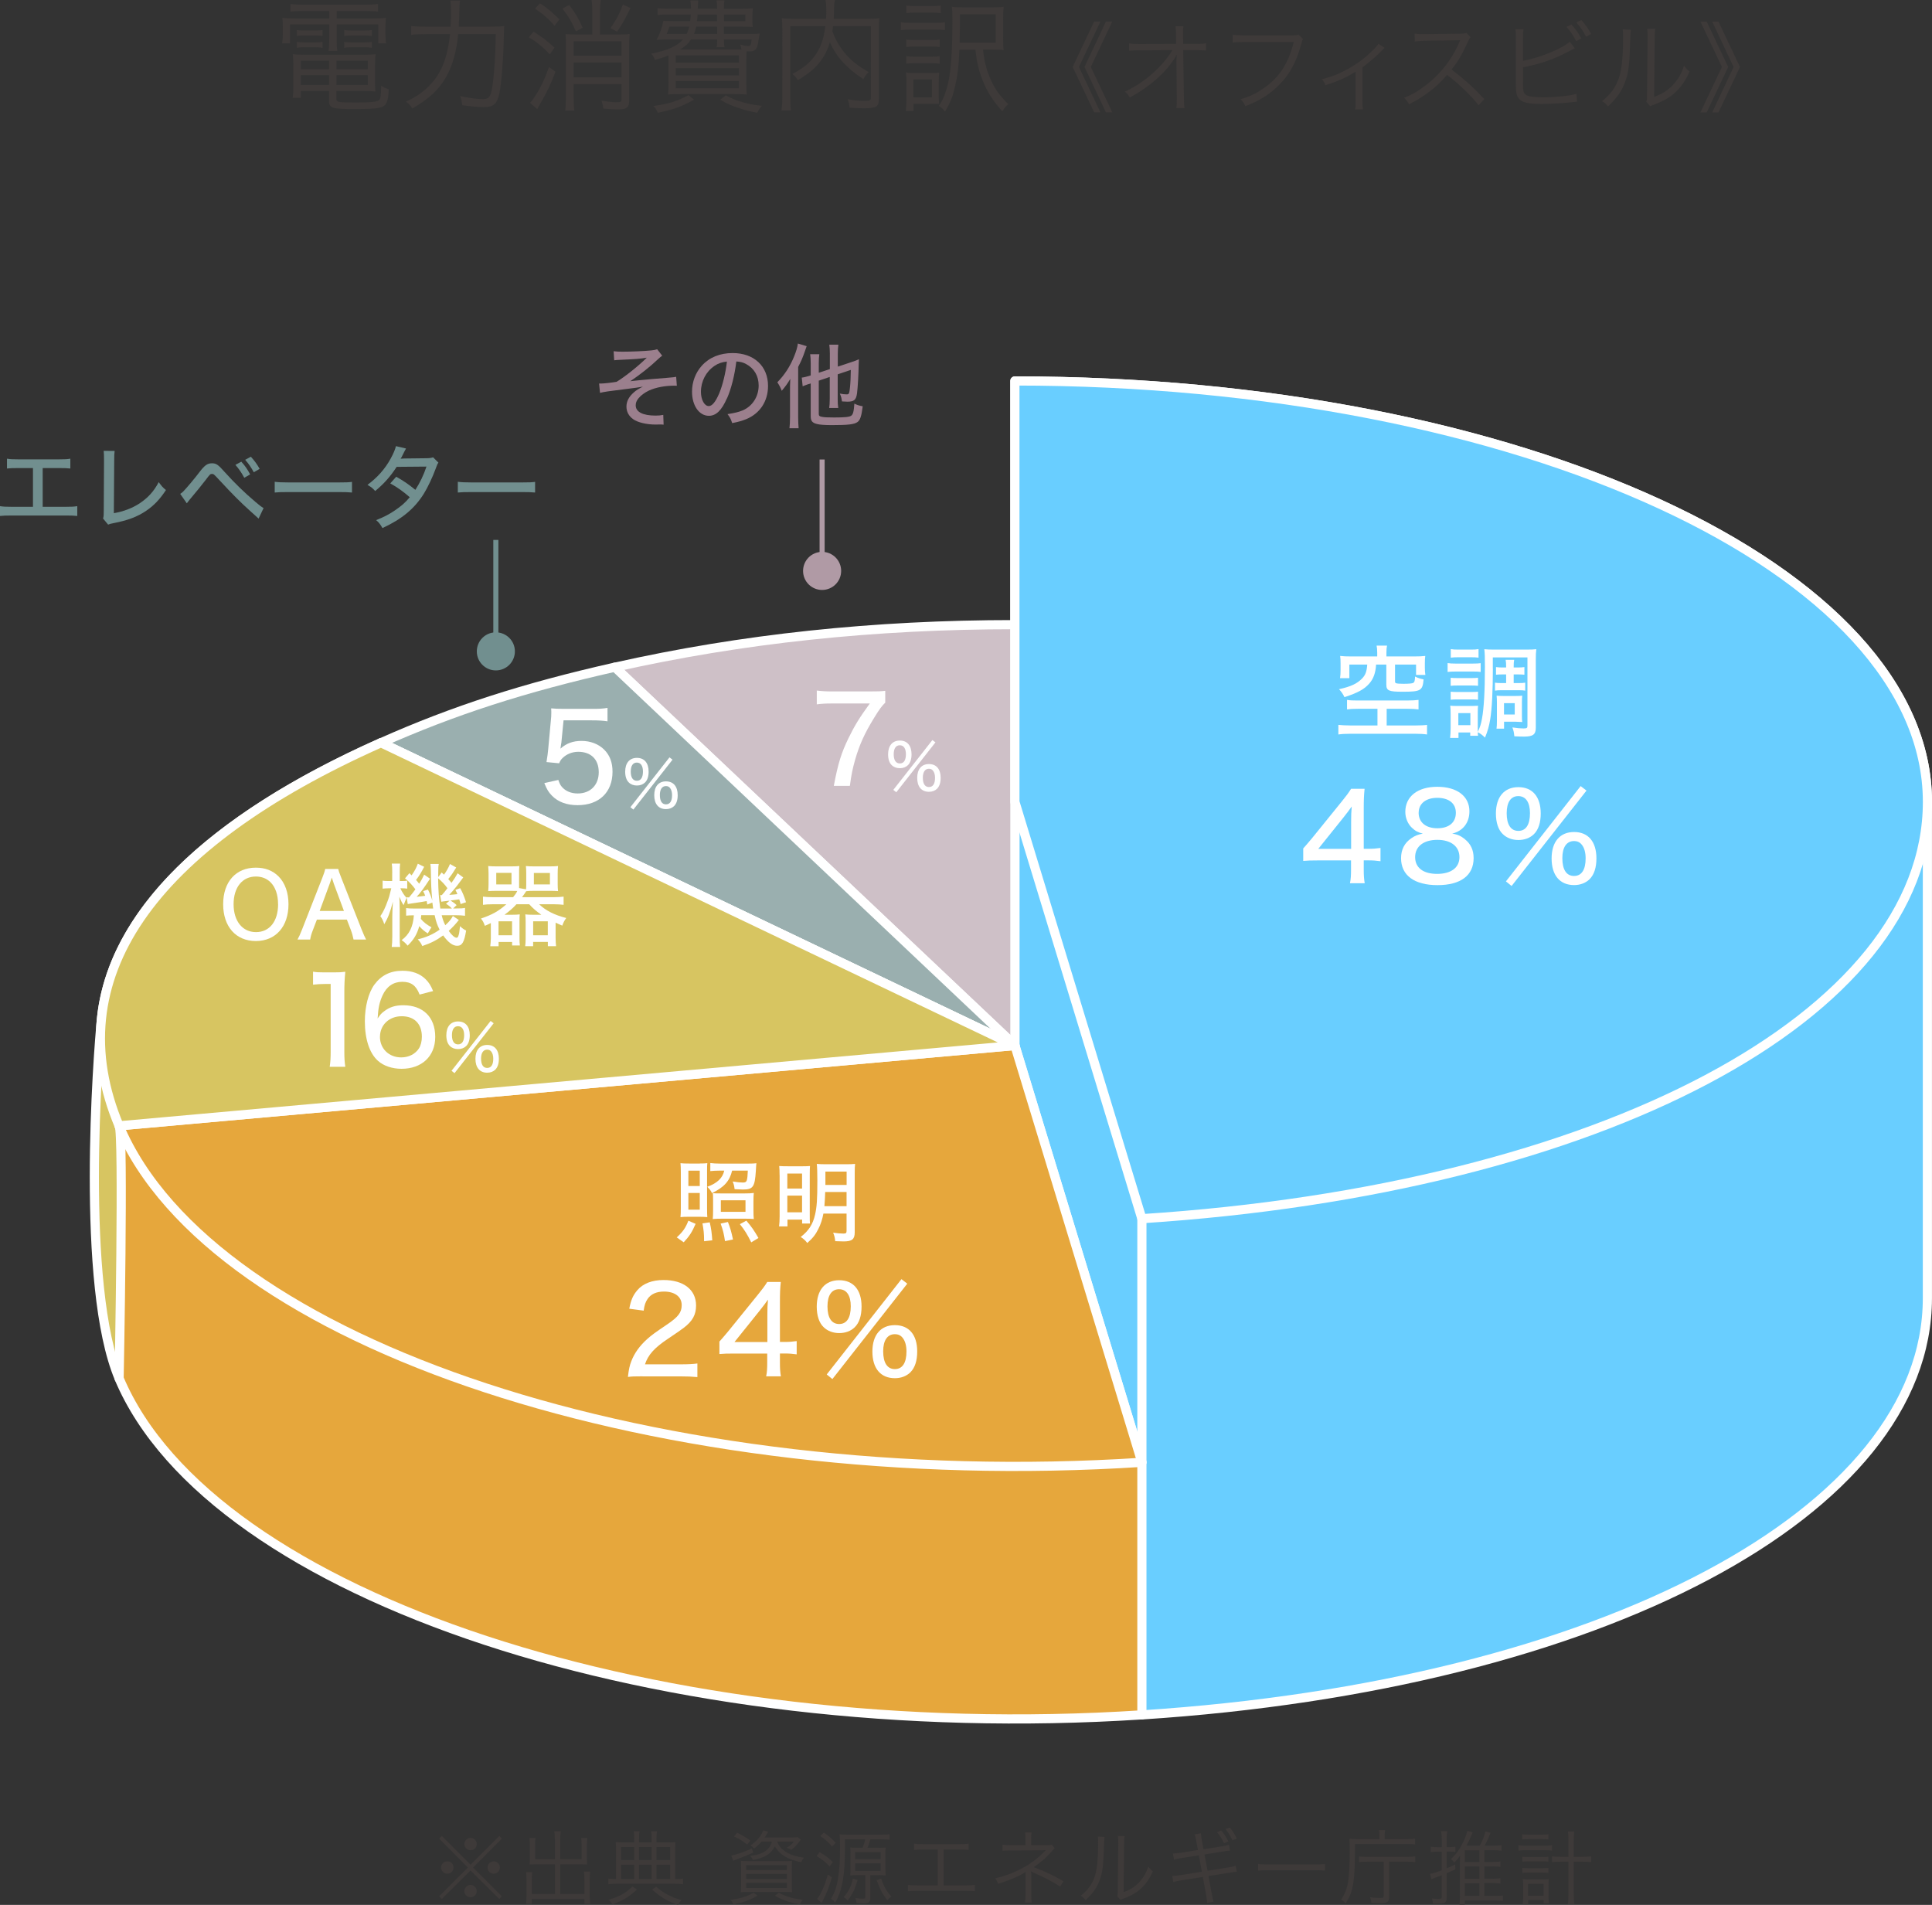
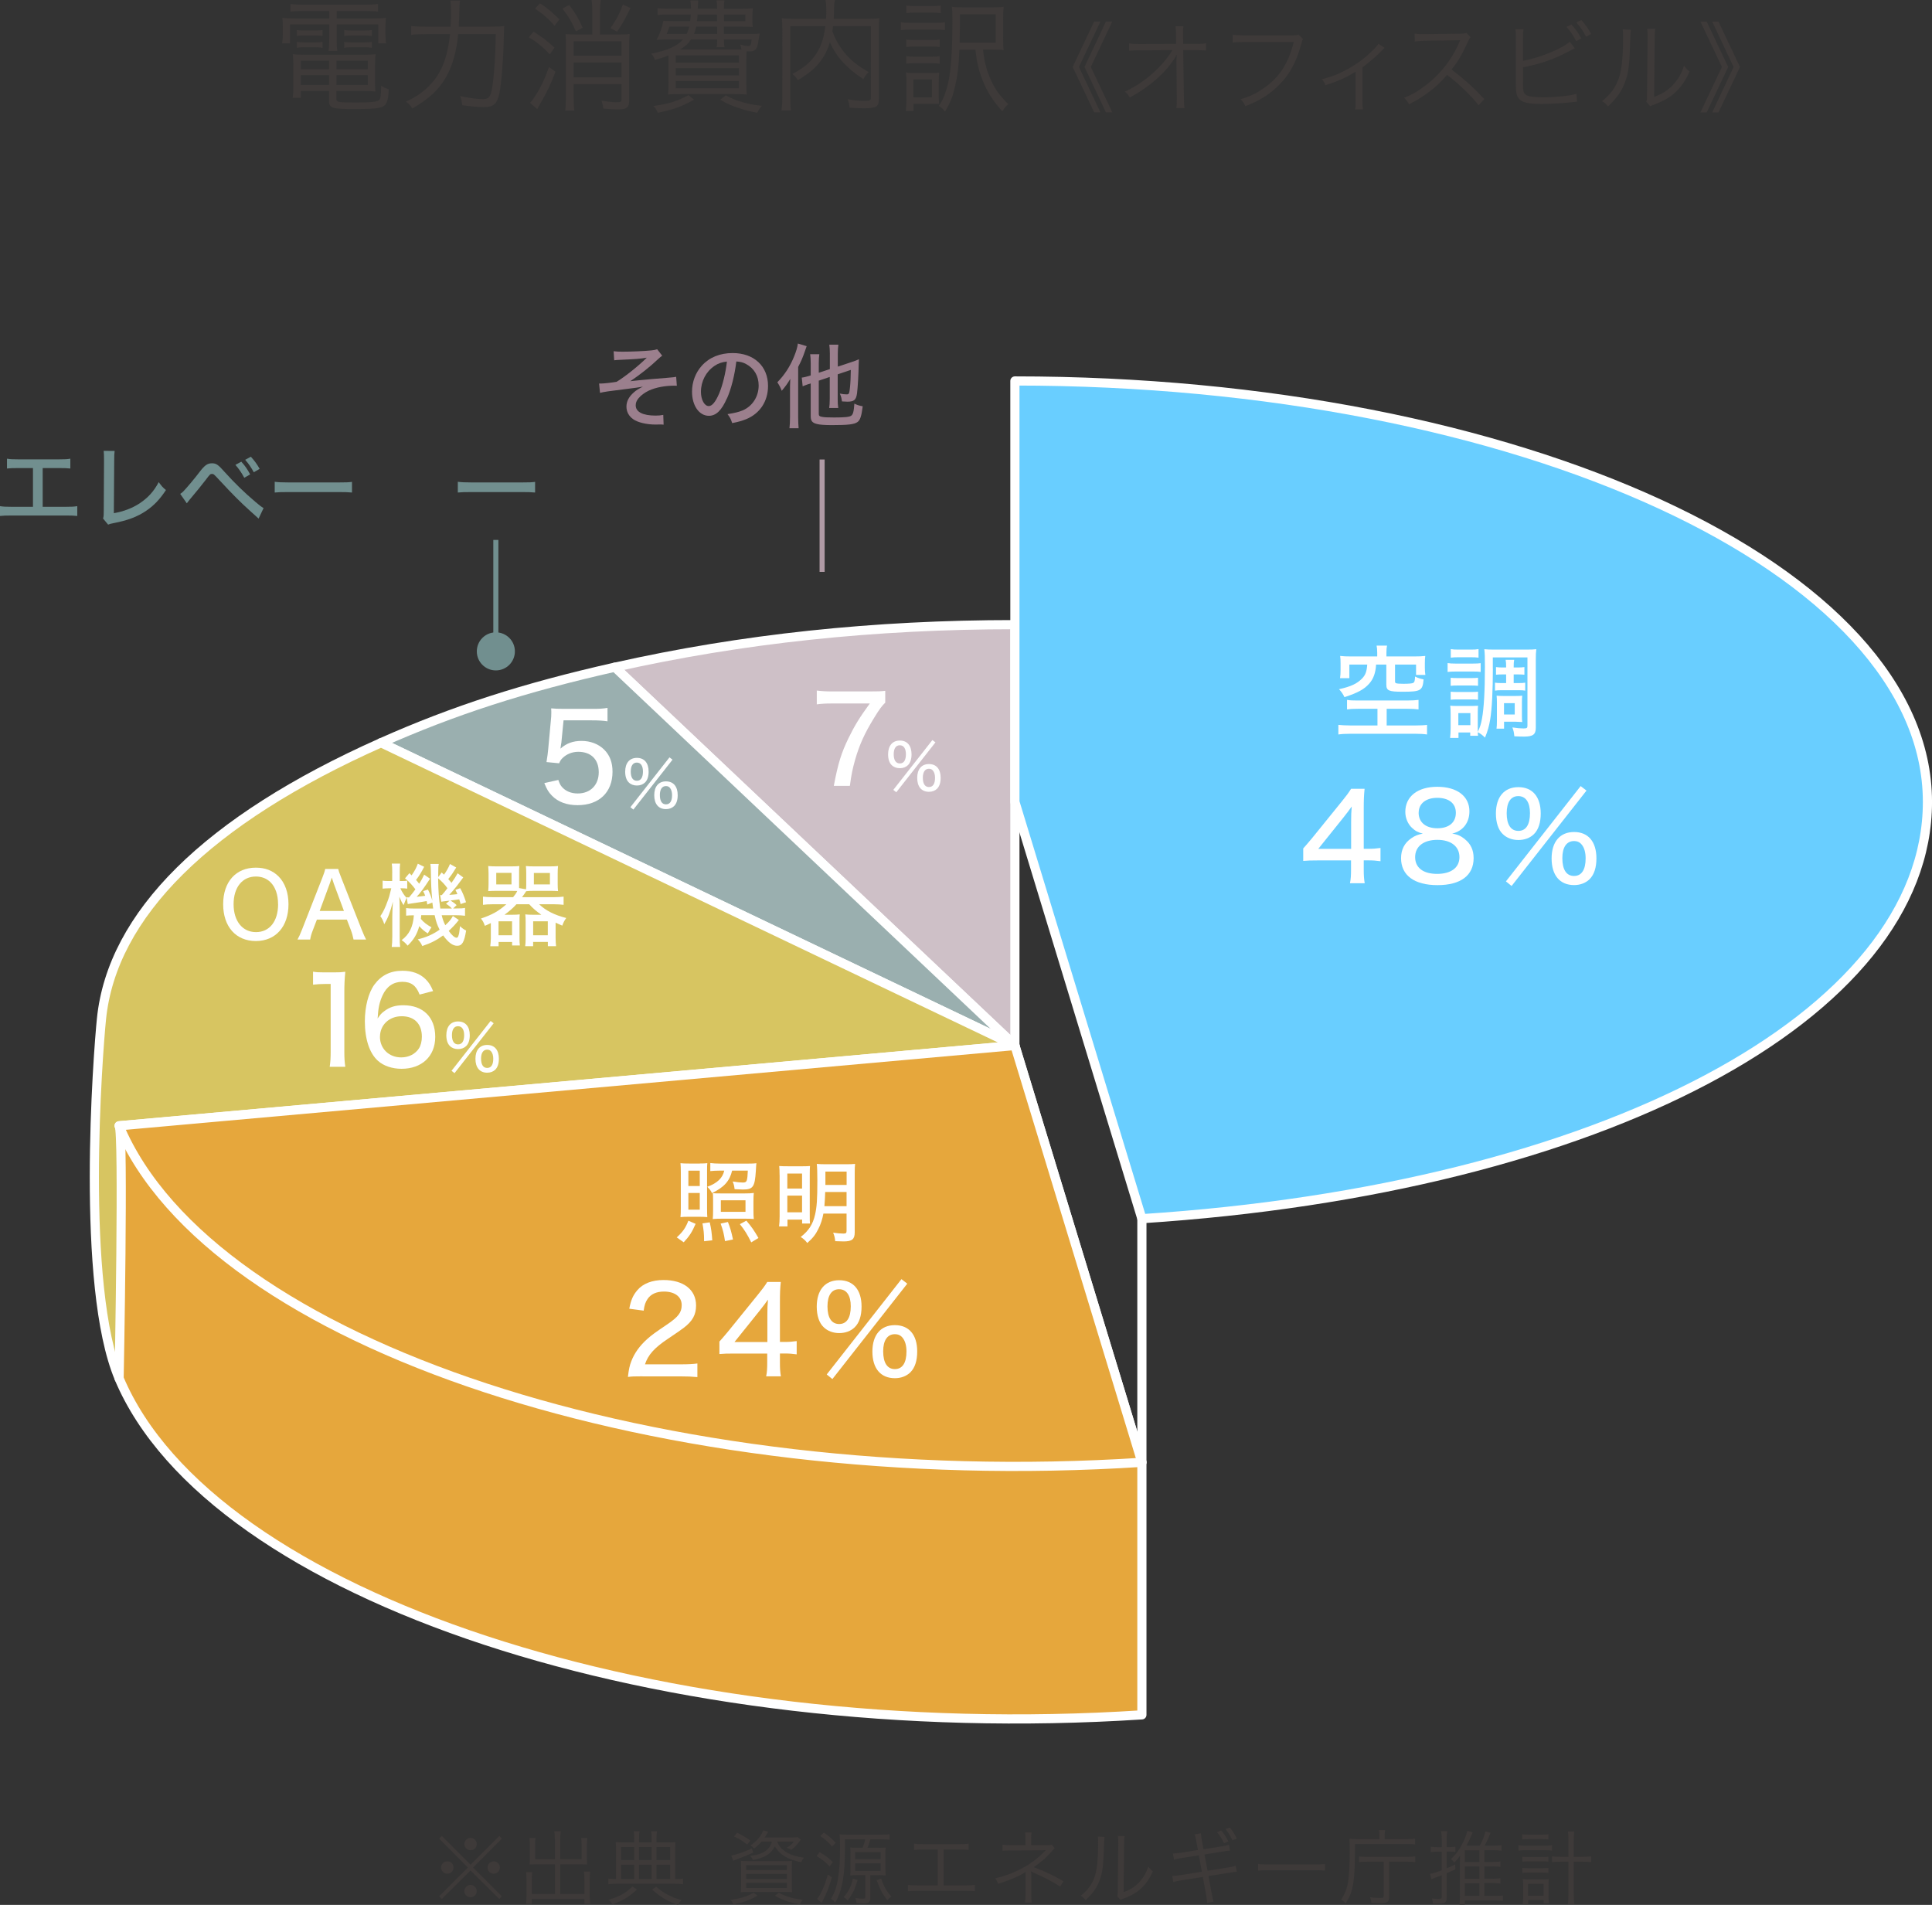
<svg xmlns="http://www.w3.org/2000/svg" id="_レイヤー_2" data-name="レイヤー 2" viewBox="0 0 381.53 376.17">
  <rect x="0" y="0" width="381.53" height="376.17" fill="#333333" stroke="none" />
  <defs>
    <style>
      .cls-1 {
        fill: #718f8f;
      }

      .cls-2 {
        stroke: #718f8f;
      }

      .cls-2, .cls-3 {
        fill: none;
        stroke-miterlimit: 10;
      }

      .cls-4 {
        fill: #b09aa5;
      }

      .cls-5 {
        fill: #cec0c7;
      }

      .cls-5, .cls-6, .cls-7, .cls-8, .cls-9 {
        stroke: #fff;
        stroke-linecap: round;
        stroke-linejoin: round;
        stroke-width: 1.81px;
      }

      .cls-6 {
        fill: #e6a73c;
      }

      .cls-10 {
        fill: #3e3a39;
      }

      .cls-11 {
        fill: #9b7f8d;
      }

      .cls-12 {
        fill: #fff;
      }

      .cls-3 {
        stroke: #b09aa5;
      }

      .cls-7 {
        fill: #d7c561;
      }

      .cls-8 {
        fill: #69ceff;
      }

      .cls-9 {
        fill: #9aafaf;
      }
    </style>
  </defs>
  <g id="_レイヤー_3" data-name="レイヤー 3">
    <g>
      <path class="cls-11" d="M121.21,69.36c.6.07.92.09,1.72.09,1.79,0,4.3-.11,5.66-.25.51-.04.9-.13,1.19-.23l.99,1.27c-.34.25-.45.34-.98.83-1.46,1.39-3.47,2.97-5.32,4.21.87-.11,2.1-.23,4.34-.43,1.17-.09,2.12-.16,2.71-.22.71-.07,1.23-.11,1.43-.13.27-.04.34-.04.58-.09l.13,1.77c-.18-.02-.33-.02-.42-.02-1.93,0-3.72.34-5.08.96-.85.4-1.63.98-2.1,1.57-.38.49-.52.87-.52,1.36,0,1.3,1.41,2.02,3.92,2.02.62,0,1.03-.04,1.52-.14l.07,1.93c-.27-.02-.42-.04-.54-.04l-1.07.02c-1.75,0-3.51-.42-4.39-1.05-.87-.61-1.34-1.48-1.34-2.5s.49-1.97,1.48-2.82c.47-.42.89-.67,1.77-1.12-.99.18-1.41.24-3.62.51-2.86.34-4.18.54-4.85.72l-.18-1.84h.36c.54,0,2.03-.16,3.09-.34,1.68-1.01,4.43-3.22,5.97-4.77-1.25.22-2.19.29-5.3.43-.49.02-.8.04-1.14.09l-.11-1.79Z" />
      <path class="cls-11" d="M143.55,78.67c-1.05,2.39-2.15,3.44-3.56,3.44-1.92,0-3.33-2.01-3.33-4.76,0-1.93.69-3.76,1.95-5.15,1.48-1.63,3.56-2.48,6.08-2.48,4.21,0,6.98,2.59,6.98,6.49,0,3.02-1.59,5.44-4.3,6.56-.85.34-1.55.54-2.78.78-.27-.83-.43-1.14-.92-1.77,1.41-.22,2.22-.42,3-.74,1.93-.83,3.15-2.73,3.15-4.92,0-1.88-.89-3.38-2.48-4.23-.61-.33-1.1-.45-1.93-.51-.33,2.69-.98,5.33-1.84,7.29ZM141.08,72.27c-1.65,1.1-2.66,3.04-2.66,5.1,0,1.57.69,2.82,1.55,2.82.65,0,1.32-.8,2.03-2.44.71-1.66,1.32-4.2,1.55-6.35-.99.11-1.7.34-2.48.87Z" />
      <path class="cls-11" d="M156.01,76.88c0-.56,0-.78.05-2.06-.49.85-.94,1.48-1.68,2.35-.24-.61-.42-.98-.87-1.68,1.43-1.46,2.53-3.15,3.33-5.15.38-.92.65-1.83.72-2.5l1.74.52c-.14.38-.18.52-.36,1.03-.43,1.25-.72,1.92-1.32,3.07v9.94c0,.83.04,1.5.09,2.17h-1.81c.07-.65.11-1.23.11-2.21v-5.5ZM161.69,75.2v6.49c0,.4.11.52.56.61.47.11,1.1.14,2.46.14,2.12,0,2.97-.09,3.36-.33.38-.25.54-.8.65-2.4.67.31.92.38,1.65.52-.25,1.99-.51,2.73-1.03,3.11-.65.47-1.88.61-5.08.61-1.32,0-2.37-.07-2.93-.22-.92-.23-1.23-.61-1.23-1.52v-6.49c-.2.07-.36.13-.47.14-.58.2-.81.29-1.12.43l-.18-1.72c.45-.05,1.12-.22,1.66-.4l.11-.04v-2.28c0-.83-.04-1.36-.11-1.9h1.81c-.07.51-.11,1.01-.11,1.83v1.83l2.19-.72v-3.07c0-.69-.04-1.19-.11-1.75h1.79c-.07.54-.11.99-.11,1.74v2.59l2.71-.9c.72-.23,1.08-.38,1.46-.56q-.04.49-.04.9c-.04,2.03-.18,4.65-.33,5.8-.18,1.34-.58,1.68-1.9,1.68-.31,0-.67-.02-1.08-.05-.07-.6-.16-.96-.42-1.55.51.11.99.16,1.36.16.45,0,.52-.16.65-1.43.09-.83.14-2.06.16-3.4l-2.59.87v4.88c0,.72.02,1.21.11,1.77h-1.79c.07-.52.11-1.03.11-1.83v-4.3l-2.19.74Z" />
    </g>
    <g>
      <path class="cls-1" d="M8.43,100.08h4.57c1.19,0,1.57-.02,2.26-.13v1.94c-.63-.07-1.12-.09-2.22-.09H2.22c-1.1,0-1.59.02-2.22.09v-1.94c.69.11,1.07.13,2.26.13h4.25v-7.65h-2.91c-1.12,0-1.59.02-2.22.09v-1.94c.67.11,1.08.13,2.26.13h7.99c1.16,0,1.59-.02,2.26-.13v1.94c-.63-.07-1.12-.09-2.22-.09h-3.24v7.65Z" />
      <path class="cls-1" d="M22.64,89.05c-.07.52-.09.9-.09,2.15l-.07,10.14c1.95-.34,3.62-.99,5.03-1.9,1.72-1.14,2.88-2.41,3.83-4.23.6.81.78,1.03,1.43,1.56-1.21,1.84-2.37,3.06-3.91,4.1-1.74,1.18-3.63,1.9-6.46,2.44-.54.11-.76.16-1.05.29l-1-1.21c.13-.4.14-.67.14-1.57l.05-9.58v-.49c0-.89-.02-1.27-.07-1.72l2.15.02Z" />
      <path class="cls-1" d="M35.59,97.53c.27-.18.42-.29.63-.51.51-.51,2.28-2.6,3.16-3.78,1.05-1.37,1.57-1.75,2.48-1.75.83,0,1.21.25,2.55,1.77,1.92,2.13,3.87,4.03,5.99,5.82.9.78,1.23,1.01,1.65,1.25l-.98,2.08q-.33-.31-1.74-1.57c-1.72-1.54-3.44-3.25-5.95-5.97-1.18-1.27-1.19-1.28-1.52-1.28s-.4.07-1.16,1.08c-.76.99-2.04,2.59-3.25,4-.27.34-.34.43-.56.72l-1.3-1.86ZM47.65,91.17c.74.8,1.19,1.48,1.75,2.51l-1.16.67c-.51-.96-1.07-1.77-1.75-2.55l1.16-.63ZM49.54,90.19c.72.8,1.19,1.43,1.74,2.4l-1.16.67c-.51-.94-1.01-1.68-1.7-2.46l1.12-.61Z" />
      <path class="cls-1" d="M54.25,95.14c.67.09,1.45.13,2.79.13h9.78c1.55,0,1.99-.02,2.69-.11v2.1c-.79-.07-1.37-.09-2.71-.09h-9.75c-1.52,0-2.06.02-2.8.09v-2.12Z" />
-       <path class="cls-1" d="M80.18,88.58q-.2.33-.58,1.1c-.23.49-.36.72-.49.9.11,0,.36-.02.74-.04l4.3-.05c.62,0,.98-.05,1.38-.18l1.05,1.05c-.22.29-.25.4-.54,1.19-.61,1.66-1.57,3.72-2.37,4.99-1.83,2.91-4.3,4.97-8.14,6.74-.47-.8-.67-1.07-1.25-1.57,1.55-.61,2.48-1.1,3.62-1.86,1.32-.89,2.12-1.57,3.02-2.66-1.28-1.12-2.46-1.97-3.85-2.73l1.18-1.32c1.52.87,2.37,1.45,3.78,2.59.9-1.41,1.65-2.95,2.19-4.59l-5.88.05c-1.27,1.93-2.5,3.33-4.25,4.77-.51-.56-.72-.74-1.52-1.21,1.95-1.45,3.44-3.11,4.57-5.17.54-.98.9-1.83,1.05-2.48l1.99.47Z" />
      <path class="cls-1" d="M90.41,95.14c.67.09,1.45.13,2.79.13h9.78c1.55,0,1.99-.02,2.69-.11v2.1c-.79-.07-1.37-.09-2.71-.09h-9.75c-1.52,0-2.06.02-2.8.09v-2.12Z" />
    </g>
  </g>
  <g id="_レイヤー_2-2" data-name="レイヤー 2">
    <g>
      <path class="cls-10" d="M98.6,362.55l.51.53-5.68,5.71,5.68,5.68-.51.53-5.68-5.63-5.67,5.63-.53-.53,5.68-5.68-5.68-5.71.53-.53,5.67,5.68,5.68-5.68ZM89.56,368.78c0,.69-.54,1.23-1.22,1.23s-1.23-.56-1.23-1.23.54-1.22,1.23-1.22,1.22.54,1.22,1.22ZM94.14,373.45c0,.67-.56,1.23-1.22,1.23s-1.23-.59-1.23-1.23.58-1.23,1.12-1.23h.05s.02.02.03.02l.03-.02c.67,0,1.22.54,1.22,1.23ZM94.15,364.15c0,.69-.54,1.23-1.22,1.23s-1.23-.56-1.23-1.23.56-1.22,1.23-1.22,1.22.54,1.22,1.22ZM98.72,368.79c0,.67-.54,1.22-1.22,1.22s-1.22-.54-1.22-1.22.54-1.22,1.22-1.22,1.22.54,1.22,1.22Z" />
      <path class="cls-10" d="M109.56,363.1c0-.72-.03-1.09-.11-1.46h1.3c-.08.45-.11.78-.11,1.46v4.05h4.21v-3.03c0-.45-.02-.8-.06-1.17h1.2c-.06.46-.08.77-.08,1.22v3.19c0,.32.02.54.03.82-.32-.02-.69-.03-.99-.03h-4.31v5.86h4.77v-3.04c0-.58-.02-.98-.08-1.38h1.22c-.06.42-.08.8-.08,1.42v3.62c0,.58.03.93.1,1.34h-1.15v-.96h-10.4v.96h-1.15c.06-.4.1-.83.1-1.34v-3.52c0-.61-.02-1.02-.08-1.42h1.22c-.06.4-.08.75-.08,1.36v2.96h4.56v-5.86h-4c-.29,0-.66.02-.99.03.02-.3.03-.54.03-.82v-3.17c0-.4-.03-.78-.08-1.23h1.2c-.05.34-.06.69-.06,1.18v3.01h3.91v-4.05Z" />
      <path class="cls-10" d="M125.24,363.05c0-.72-.02-1.01-.1-1.41h1.17c-.1.43-.11.74-.11,1.42v.75h2.48v-.75c0-.75-.02-1.04-.1-1.42h1.17c-.08.42-.11.75-.11,1.41v.77h2.24c.77,0,1.22-.02,1.52-.05-.05.32-.06.69-.06,1.28v6.02c.74,0,1.09-.03,1.54-.1v1.12c-.45-.06-.94-.1-1.65-.1h-11.45c-.69,0-1.2.03-1.65.1v-1.12c.43.06.78.1,1.52.1v-6.02c0-.59-.02-.93-.06-1.28.35.03.77.05,1.47.05h2.18v-.77ZM125.8,373.13c-1.76,1.57-2.77,2.18-4.87,2.93-.29-.45-.43-.62-.77-.91,1.22-.34,1.87-.61,2.74-1.09.75-.43,1.17-.75,1.98-1.52l.91.59ZM125.24,364.74h-2.59v2.58h2.59v-2.58ZM125.24,368.23h-2.59v2.83h2.59v-2.83ZM128.68,367.32v-2.58h-2.48v2.58h2.48ZM128.68,371.07v-2.83h-2.48v2.83h2.48ZM129.58,372.57c.88.75,1.31,1.06,2.13,1.5.96.53,1.67.82,2.87,1.15-.32.35-.46.54-.69.94-1.17-.4-1.87-.72-2.77-1.25-.82-.5-1.31-.88-2.34-1.76l.8-.59ZM132.35,367.32v-2.58h-2.71v2.58h2.71ZM132.35,371.07v-2.83h-2.71v2.83h2.71Z" />
      <path class="cls-10" d="M149.61,374.35c-1.63.91-2.66,1.28-4.77,1.71-.21-.42-.3-.56-.59-.88.96-.13,1.47-.24,2.29-.46.93-.27,1.38-.45,2.27-.96l.8.59ZM148.73,365.85c-1.22.54-1.84.8-3.2,1.31-.29.1-.43.16-.72.3l-.4-1.04c1.07-.18,2.51-.69,4.07-1.41l.26.83ZM147.56,364.26c-.98-.78-1.5-1.1-2.61-1.6l.62-.74c1.23.61,1.74.91,2.61,1.54l-.62.8ZM154.75,367.53c.88,0,1.22-.02,1.66-.06-.03.48-.05.98-.05,1.74v2.8c0,.82.02,1.34.06,1.65-.43-.05-1.02-.06-1.79-.06h-6.55c-.78,0-1.34.02-1.79.06.05-.3.06-.83.06-1.62v-2.87c0-.74-.02-1.25-.05-1.7.43.03.9.05,1.66.05h6.77ZM147.34,369.29h8.05v-.98h-8.05v.98ZM147.34,371.05h8.05v-1.01h-8.05v1.01ZM147.34,372.83h8.05v-1.02h-8.05v1.02ZM150.42,363.64c-.43.51-.86.91-1.5,1.41-.26-.32-.37-.42-.71-.62,1.26-.88,2.13-1.89,2.51-2.99l.98.3q-.16.24-.32.53s-.14.21-.38.59h5.46c.54,0,.74-.02,1.07-.08l.62.51q-.06.08-.19.24s-.05.05-.22.29c-.42.56-.9,1.04-1.47,1.46-.3-.18-.56-.29-.9-.4.69-.42,1.02-.69,1.42-1.23h-3.3c.24.82.88,1.57,1.83,2.13.88.53,2,.88,3.44,1.06-.26.32-.32.43-.53.91-1.36-.29-2.3-.62-3.12-1.09-.94-.54-1.52-1.12-2.1-2.06-.48.91-.95,1.41-1.78,1.87-.67.37-1.52.64-2.54.83-.18-.37-.24-.46-.54-.82,2.5-.26,3.87-1.17,4.29-2.83h-2.02ZM153.79,373.77c1.49.78,2.64,1.12,4.74,1.38-.29.34-.32.42-.59.91-2.14-.4-3.33-.8-4.91-1.71l.77-.58Z" />
      <path class="cls-10" d="M161.89,365.75c1.06.64,1.68,1.1,2.58,1.95l-.64.86c-1.01-1.01-1.5-1.39-2.58-2.05l.64-.77ZM164.28,370.73c-.61,2.1-.93,2.91-2.02,5.06l-.91-.82c.66-.66,1.52-2.61,2.13-4.8l.8.56ZM162.7,361.88c.99.7,1.58,1.22,2.34,2.03l-.72.74c-.83-.96-1.36-1.44-2.34-2.08l.72-.69ZM173.42,364.9c.62,0,1.04-.02,1.49-.06-.05.3-.06.62-.06,1.2v3.07c0,.64.02.94.06,1.25-.43-.05-.78-.06-1.28-.06h-1.76v4.51c0,.48-.16.8-.45.93-.24.1-.48.13-.94.13-.3,0-.94-.02-1.33-.05-.03-.38-.08-.61-.22-1.01.66.1,1.04.13,1.47.13.4,0,.48-.06.48-.42v-4.23h-1.63c-.48,0-.88.02-1.36.06.05-.3.06-.61.06-1.14v-3.12c0-.5-.02-.88-.05-1.26.42.05.9.06,1.52.06h.9c.27-.58.4-1.01.53-1.68h-3.99v1.81c0,5.31-.53,8.29-1.92,10.69-.3-.35-.4-.45-.86-.75.56-.86.85-1.58,1.15-2.67.37-1.42.61-3.62.64-5.83l.02-2.02v-.14c0-.61-.03-1.41-.1-2.08.43.06.79.08,1.52.08h6.66c.78,0,1.23-.02,1.7-.08v1.07c-.46-.05-1.07-.08-1.68-.08h-2.11c-.21.77-.32,1.07-.56,1.68h2.11ZM169.35,371.27c-.48,1.73-.93,2.67-1.95,4.02-.27-.3-.45-.45-.78-.66.58-.69.83-1.06,1.17-1.74.32-.64.45-1.06.64-1.92l.93.3ZM168.89,367.13h5.01v-1.39h-5.01v1.39ZM168.89,369.45h5.01v-1.49h-5.01v1.49ZM174,370.97c.58,1.65,1.09,2.51,2.03,3.55-.35.24-.46.34-.8.74-.98-1.26-1.49-2.26-2.1-3.95l.86-.34Z" />
      <path class="cls-10" d="M186.36,372.32h4.29c.96,0,1.3-.02,1.87-.1v1.25c-.54-.06-1.01-.08-1.86-.08h-9.51c-.83,0-1.3.02-1.84.08v-1.25c.58.08.91.1,1.86.1h4v-7.09h-2.79c-.86,0-1.31.02-1.86.08v-1.23c.56.08.94.1,1.87.1h7.03c.93,0,1.31-.02,1.87-.1v1.23c-.54-.06-.99-.08-1.86-.08h-3.09v7.09Z" />
      <path class="cls-10" d="M202.41,375.71c.06-.38.1-.8.1-1.36v-4.51c0-.08,0-.1.02-.18-1.02.74-3.11,1.63-5.41,2.34-.21-.51-.29-.67-.59-1.06,1.94-.5,3.07-.9,4.63-1.65,2.05-.99,3.83-2.29,5.38-3.95-.42.03-.67.05-.91.05l-6.11.03c-.72,0-1.1.02-1.55.06v-1.2c.42.08.88.11,1.55.11h2.98v-1.44c0-.53-.02-.77-.06-1.09h1.28c-.06.34-.08.58-.08,1.06v1.47h3.36c.34,0,.5-.03.7-.11l.59.7c-.24.21-.27.24-.43.43-1.07,1.26-1.9,2.02-3.71,3.31,2.46.94,3.83,1.6,5.86,2.79l-.66,1.06c-1.33-.9-2.72-1.65-5.28-2.8-.08-.03-.24-.11-.46-.24.05.24.06.43.06.82v3.97c0,.7,0,.96.06,1.39h-1.3Z" />
      <path class="cls-10" d="M218.12,362.76q-.06.4-.1,1.38c-.13,4.34-.26,5.52-.86,7.14-.54,1.49-1.31,2.56-2.77,3.95-.32-.42-.48-.56-.96-.86,1.31-1.04,2.18-2.19,2.71-3.68.5-1.39.72-3.49.72-6.87,0-.58-.02-.77-.06-1.14l1.33.08ZM222.09,362.58c-.08.38-.1.67-.1,1.41l-.1,9.67c1.33-.5,2.14-1.01,2.98-1.86.88-.91,1.5-1.97,1.89-3.2.34.43.46.58.9.93-.78,1.84-1.84,3.17-3.22,4.11-.7.48-1.34.8-2.29,1.17q-.29.11-.51.19c-.19.08-.22.1-.37.18l-.64-.74c.1-.27.11-.4.11-1.09l.1-9.36q0-1.04-.06-1.42l1.31.02Z" />
      <path class="cls-10" d="M236.25,363.61c-.11-.67-.19-.98-.35-1.36l1.26-.22c.02.4.05.7.18,1.38l.32,1.76,3.62-.56c.7-.11,1.04-.19,1.41-.32l.22,1.15q-.43.03-1.42.19l-3.63.58.61,3.22,3.97-.64c.72-.11,1.18-.21,1.58-.35l.22,1.18c-.32.02-.42.03-.7.06-.06.02-.22.05-.5.1-.18.02-.26.03-.37.05l-4.02.64.66,3.55c.14.83.19,1.01.35,1.5l-1.28.26c-.02-.45-.08-.85-.19-1.54l-.66-3.59-4.29.67c-.91.16-1.01.18-1.54.34l-.21-1.22c.53,0,.93-.05,1.58-.14l4.26-.69-.58-3.23-3.3.51c-.66.11-1.18.22-1.6.35l-.22-1.22c.53-.02.94-.05,1.66-.16l3.27-.53-.32-1.73ZM241.19,361.48c.54.67.9,1.2,1.39,2.15l-.86.35c-.43-.9-.8-1.49-1.38-2.18l.85-.32ZM242.86,360.89c.56.67.9,1.2,1.39,2.16l-.87.34c-.43-.88-.8-1.49-1.36-2.18l.83-.32Z" />
      <path class="cls-10" d="M248.44,368.07c.46.08.9.1,1.98.1h9.3c1.18,0,1.44-.02,1.94-.08v1.3c-.51-.05-.88-.06-1.95-.06h-9.28c-1.17,0-1.5.02-1.98.06v-1.31Z" />
      <path class="cls-10" d="M272.41,362.46c0-.42-.03-.72-.1-1.06h1.23c-.06.27-.1.56-.1,1.06v.72h4.27c.86,0,1.31-.03,1.73-.1v1.14c-.51-.06-1.01-.08-1.74-.08h-10.1c-.03,7.49-.3,9.25-1.86,11.73-.3-.32-.5-.5-.88-.74.72-1.14,1.01-1.83,1.25-2.96.29-1.34.43-3.59.43-6.4,0-1.54-.02-2.13-.06-2.67.51.05,1.02.08,1.65.08h4.27v-.72ZM269.96,367.64c-.72,0-1.2.03-1.57.08v-1.12c.38.06.75.08,1.58.08h7.86c.74,0,1.22-.03,1.65-.1v1.15c-.45-.06-.98-.1-1.63-.1h-3.52v6.88c0,1.09-.3,1.31-1.84,1.31-.58,0-1.09-.02-1.68-.06-.03-.45-.08-.67-.24-1.1.67.1,1.23.14,1.97.14.61,0,.72-.06.72-.45v-6.72h-3.3Z" />
      <path class="cls-10" d="M284.71,363.22c0-.67-.03-1.1-.11-1.62h1.2c-.08.53-.11.91-.11,1.6v1.55h.62c.53,0,.75-.02,1.09-.08v1.04c-.35-.05-.62-.06-1.09-.06h-.62v3.28c.58-.22.9-.35,1.66-.75l.05.96c-.8.37-1.07.5-1.71.77v4.9c0,.56-.19.88-.61,1.01-.22.06-.85.11-1.36.11-.02,0-.27-.02-.75-.02-.02-.42-.05-.58-.21-1.02.45.06.93.11,1.23.11.59,0,.72-.06.72-.4v-4.29c-.64.24-1.04.4-1.2.45-.35.13-.58.22-.83.34l-.29-1.07c.61-.1,1.22-.27,2.32-.7v-3.67h-.99c-.37,0-.77.03-1.18.08v-1.07c.42.06.74.1,1.2.1h.98v-1.54ZM293.12,374.4h2.06c.8,0,1.28-.03,1.6-.1v1.07c-.45-.06-.88-.08-1.62-.08h-5.89v.85h-1.07c.06-.42.1-.88.1-1.62v-6.71c0-.46,0-.74.03-1.38-.4.58-.62.85-1.14,1.39-.21-.29-.35-.46-.66-.7.91-.88,1.34-1.42,1.92-2.42.69-1.2,1.14-2.29,1.3-3.15l1.09.29q-.08.16-.27.61c-.38.88-.61,1.33-.99,2.03h2.64c.58-1.07.9-1.87,1.12-2.82l1.02.26c-.46,1.14-.7,1.66-1.18,2.56h1.76c.66,0,1.22-.03,1.58-.1v1.09c-.42-.06-.96-.1-1.58-.1h-1.82v2.32h1.66c.64,0,1.2-.03,1.52-.1v1.06c-.38-.05-.93-.08-1.5-.08h-1.68v2.42h1.68c.67,0,1.2-.03,1.5-.1v1.07c-.34-.06-.86-.1-1.52-.1h-1.66v2.51ZM292.15,367.71v-2.32h-2.88v2.32h2.88ZM289.27,371h2.88v-2.42h-2.88v2.42ZM289.27,374.4h2.88v-2.51h-2.88v2.51Z" />
      <path class="cls-10" d="M299.86,364.39c.43.06.82.1,1.39.1h3.86c.62,0,1.02-.03,1.39-.1v1.06c-.38-.06-.82-.08-1.39-.08h-3.87c-.53,0-.93.02-1.38.08v-1.06ZM300.61,362.22c.38.06.72.08,1.3.08h2.61c.56,0,.88-.02,1.26-.08v1.01c-.42-.05-.72-.06-1.26-.06h-2.61c-.54,0-.94.02-1.3.06v-1.01ZM300.63,366.65c.34.05.59.06,1.15.06h2.85c.54,0,.78-.02,1.14-.06v.98c-.42-.05-.62-.06-1.14-.06h-2.85c-.53,0-.78.02-1.15.06v-.98ZM300.63,368.86c.32.05.58.06,1.15.06h2.85c.54,0,.78-.02,1.14-.06v.98c-.38-.05-.59-.06-1.14-.06h-2.85c-.54,0-.78.02-1.15.06v-.98ZM301.77,376.06h-1.07c.06-.46.1-.93.1-1.54v-2.13c0-.53-.02-.9-.08-1.31.35.05.61.06,1.12.06h2.93c.46,0,.77-.02,1.09-.05-.05.37-.06.67-.06,1.28v2.11c0,.54.03.96.1,1.36h-1.07v-.62h-3.04v.83ZM301.75,374.38h3.07v-2.37h-3.07v2.37ZM309.74,363.45c0-.75-.03-1.2-.11-1.78h1.26c-.08.5-.11,1.09-.11,1.78v3.23h1.52c.86,0,1.39-.03,1.92-.1v1.15c-.59-.06-1.12-.1-1.92-.1h-1.52v6.11c0,1.02.03,1.68.13,2.29h-1.28c.08-.64.11-1.15.11-2.29v-6.11h-1.41c-.7,0-1.3.03-1.84.1v-1.15c.5.06,1.04.1,1.84.1h1.41v-3.23Z" />
    </g>
    <g>
      <path class="cls-10" d="M59.73,2.18c-.98,0-1.61.02-2.38.1V.79c.77.1,1.51.14,2.45.14h12.48c1.01,0,1.68-.05,2.38-.14v1.49c-.74-.07-1.25-.1-2.3-.1h-5.86v1.46h7.08c1.32,0,1.97-.02,2.64-.12-.07.58-.1,1.06-.1,1.82v1.42c0,.74.02,1.18.14,1.8h-1.56v-3.74h-8.21v2.88c0,1.2.02,1.7.12,2.35h-1.73c.1-.6.14-1.22.14-2.35v-2.88h-7.75v3.74h-1.56c.1-.6.14-1.08.14-1.8v-1.42c0-.72-.02-1.22-.1-1.82.65.1,1.3.12,2.62.12h6.65v-1.46h-5.3ZM59.4,17.98v1.34h-1.61c.1-.6.14-1.27.14-2.04v-4.44c0-.86-.02-1.49-.1-2.14.6.07,1.13.1,2.06.1h12.1c1.01,0,1.58-.02,2.18-.1-.07.6-.1,1.2-.1,2.14v3.5c0,.77.02,1.25.07,1.73-.65-.07-1.25-.1-2.16-.1h-5.54v1.63c0,.58.5.65,3.86.65,2.86,0,4.13-.12,4.54-.46.31-.24.41-.96.43-2.83.53.31.6.36,1.49.67-.05,1.9-.31,2.83-.91,3.26-.67.5-2.04.65-5.78.65-4.46,0-5.09-.19-5.09-1.58v-1.99h-5.59ZM58.61,5.95c.46.05.74.07,1.46.07h2.23c.6,0,1.01-.02,1.39-.07v1.15c-.41-.07-.82-.1-1.39-.1h-2.23c-.62,0-1.03.02-1.46.1v-1.15ZM58.61,8.26c.38.07.79.1,1.46.1h2.23c.6,0,.98-.02,1.39-.1v1.18c-.41-.07-.79-.1-1.39-.1h-2.23c-.67,0-1.03.02-1.46.1v-1.18ZM59.4,11.98v1.7h5.59v-1.7h-5.59ZM59.4,14.83v1.94h5.59v-1.94h-5.59ZM72.62,13.68v-1.7h-6.17v1.7h6.17ZM72.62,16.78v-1.94h-6.17v1.94h6.17ZM67.97,5.93c.38.07.79.1,1.46.1h2.62c.6,0,1.01-.02,1.39-.1v1.18c-.41-.07-.79-.1-1.39-.1h-2.62c-.65,0-1.06.02-1.46.1v-1.18ZM67.97,8.26c.38.07.79.1,1.46.1h2.62c.58,0,1.01-.02,1.39-.1v1.18c-.41-.07-.79-.1-1.39-.1h-2.62c-.67,0-1.03.02-1.46.1v-1.18Z" />
      <path class="cls-10" d="M96.77,5.26c1.44,0,2.16-.02,2.81-.12q-.07.86-.12,3.14c-.07,3.53-.46,8.35-.84,10.13-.43,2.09-1.15,2.74-3.07,2.74-1.15,0-2.45-.12-4.27-.38-.07-.7-.19-1.15-.41-1.8,1.87.41,3.31.6,4.56.6s1.58-.6,1.94-3.5c.29-2.33.48-5.54.53-9.34h-7.42c-.29,3.29-1.13,6.31-2.38,8.47-1.39,2.47-3.43,4.37-6.67,6.22-.41-.65-.82-1.08-1.27-1.34,1.87-.89,2.86-1.54,4.03-2.59,2.78-2.52,4.13-5.62,4.68-10.75h-4.71c-1.37,0-2.33.05-2.95.14v-1.75c.67.1,1.46.14,2.98.14h4.78c.07-1.08.1-1.85.1-2.83,0-1.13-.05-1.75-.14-2.33h1.9c-.07.58-.1.94-.12,1.94q0,1.13-.12,3.22h6.19Z" />
      <path class="cls-10" d="M105.36,6.26c1.61.98,2.62,1.75,4.15,3.14l-.94,1.32c-1.51-1.56-2.54-2.4-4.13-3.36l.91-1.1ZM109.7,14.16c-1.1,2.83-1.37,3.41-3.29,6.82q-.12.24-.31.58l-1.42-1.25c.29-.29.43-.48.67-.84,1.27-1.85,2.06-3.46,3.07-6.24l1.27.94ZM106.63.65c1.56,1.03,2.47,1.8,3.84,3.19l-.96,1.25c-1.22-1.42-2.23-2.28-3.86-3.38l.98-1.06ZM112.41.98c1.22,1.61,1.85,2.69,2.66,4.49l-1.34.72c-.79-1.82-1.42-2.88-2.66-4.51l1.34-.7ZM116.97,2.26c0-.91-.05-1.56-.14-2.26h1.8c-.1.7-.14,1.34-.14,2.26v4.56h3.65c.94,0,1.61-.02,2.21-.12-.07.58-.1,1.32-.1,2.26v10.97c0,1.3-.53,1.68-2.3,1.68-.7,0-1.78-.07-2.81-.17-.05-.55-.12-.86-.34-1.56,1.27.22,2.23.31,3.05.31.7,0,.89-.12.89-.53v-3.05h-9.46v2.54c0,1.1.05,2.09.14,2.69h-1.78c.07-.6.12-1.58.12-2.69v-10.27c0-1.13-.02-1.73-.07-2.16.53.07,1.18.1,2.21.1h3.07V2.26ZM122.74,8.16h-9.46v2.83h9.46v-2.83ZM113.28,15.27h9.46v-2.93h-9.46v2.93ZM124.49,1.58c-.94,1.99-1.49,3-2.62,4.68l-1.32-.7c1.2-1.73,1.82-2.88,2.45-4.66l1.49.67Z" />
      <path class="cls-10" d="M147.74,6.7c1.34,0,1.73,0,2.3-.07-.12.53-.12.55-.22,1.15-.19,1.22-.31,1.66-.55,1.94-.24.29-.65.43-1.22.43-.17,0-.36,0-.62-.02-.02.6-.05,1.34-.05,2.21v3.86c0,1.22.02,1.9.1,2.47-.62-.07-1.54-.1-2.69-.1h-10.2c-1.13,0-2.04.02-2.67.1.07-.5.1-1.3.1-2.42v-5.33c-.82.36-1.32.53-2.66.91-.19-.48-.38-.82-.77-1.22,3.41-.72,5.04-1.44,6.29-2.81h-3.07c-.91,0-1.51.02-2.14.07.67-1.3,1.01-2.23,1.34-3.77.53.05,1.08.07,2.18.07h3.1c.07-.53.1-.77.12-1.3h-4.18c-.98,0-1.68.02-2.38.12v-1.39c.6.1,1.18.12,2.38.12h4.22c0-.74-.02-1.01-.12-1.63h1.56c-.02.22-.05.77-.1,1.63h3.82v-.26c0-.58-.02-.89-.12-1.39h1.58c-.1.5-.12.82-.12,1.42v.24h3.46c1.1,0,1.75-.02,2.28-.12-.07.48-.1.84-.1,1.56v.82c0,.79,0,.96.07,1.34-.7-.05-1.37-.07-2.28-.07h-3.43v1.44h4.78ZM137.06,19.68c-2.5,1.39-3.94,1.92-7.15,2.59-.26-.58-.48-.94-.86-1.34,2.95-.41,4.7-.94,6.91-2.14l1.1.89ZM132.19,5.26c-.26.79-.36,1.03-.53,1.44h3.96c.24-.55.34-.82.48-1.44h-3.91ZM133.46,12.36h12.46v-1.42h-12.46v1.42ZM133.46,14.88h12.46v-1.42h-12.46v1.42ZM133.46,17.43h12.46v-1.44h-12.46v1.44ZM146.42,9.79c-.07-.43-.12-.65-.24-1.01.67.22,1.13.31,1.49.31.55,0,.6-.05.77-1.3h-5.47v.22c0,.55.02.91.12,1.32h-1.58c.1-.41.12-.77.12-1.3v-.24h-5.16c-.62.91-1.25,1.46-2.18,1.99h12.15ZM137.47,5.26c-.12.62-.19.86-.43,1.44h4.58v-1.44h-4.15ZM137.76,2.88c-.07.79-.07.82-.12,1.3h3.98v-1.3h-3.86ZM143.33,18.82c1.42.77,2.11,1.03,3.53,1.42,1.22.34,2.02.48,3.6.65-.46.55-.58.74-.91,1.37-1.46-.26-2.18-.43-3.55-.89-1.61-.53-2.33-.84-3.79-1.68l1.13-.86ZM142.97,4.18h4.22v-1.3h-4.22v1.3Z" />
      <path class="cls-10" d="M164.52,5.16c-.05.46-.07.62-.14,1.03.6,1.61,1.32,2.88,2.42,4.25,1.13,1.39,2.66,2.62,4.75,3.79-.43.41-.74.82-1.06,1.39-3.26-2.11-5.42-4.49-6.6-7.3-.34,1.18-.74,2.06-1.34,3.02-1.15,1.78-2.42,2.93-4.99,4.49-.26-.43-.58-.82-1.08-1.22,2.14-1.18,3.1-1.94,4.15-3.22,1.34-1.68,2.04-3.5,2.35-6.24h-6.91v13.99c0,1.34.02,2.06.12,2.66h-1.87c.12-.79.17-1.54.17-2.66V5.76c0-.96-.02-1.51-.1-2.16.82.1,1.46.12,2.38.12h6.36c.05-.82.05-1.1.05-1.99,0-.6-.05-1.18-.17-1.73h1.87c-.12.53-.17.94-.17,1.73-.02,1.08-.05,1.42-.07,1.99h6.6c.96,0,1.61-.02,2.42-.12-.07.6-.1,1.2-.1,2.11v13.87c0,1.51-.5,1.8-3.05,1.8-.79,0-1.75-.05-2.74-.12-.07-.7-.14-1.01-.38-1.66,1.18.22,2.18.31,3.29.31s1.3-.07,1.3-.62V5.16h-7.46Z" />
      <path class="cls-10" d="M177.89,4.39c.55.1,1.01.12,1.92.12h4.87c1.01,0,1.39-.02,1.92-.12v1.56c-.53-.07-.89-.1-1.75-.1h-5.04c-.84,0-1.27.02-1.92.1v-1.56ZM178.89,21.91c.07-.74.12-1.61.12-2.33v-3.29c0-.74-.02-1.37-.1-1.97.41.07.74.1,1.51.1h3.58c.82,0,1.06-.02,1.46-.07-.05.5-.07,1.01-.07,1.9v2.64c0,.77,0,1.06.05,1.63q-.65-.02-1.42-.02h-3.62v1.42h-1.51ZM178.97,7.8c.48.07.84.1,1.63.1h3.38c.77,0,1.13-.02,1.58-.1v1.49c-.53-.07-.86-.1-1.58-.1h-3.38c-.77,0-1.15.02-1.63.1v-1.49ZM178.97,11.09c.48.07.82.1,1.63.1h3.36c.82,0,1.15-.02,1.61-.1v1.49c-.55-.07-.89-.1-1.61-.1h-3.38c-.72,0-1.08.02-1.61.1v-1.49ZM178.99,1.08c.53.1.91.12,1.73.12h3.34c.79,0,1.2-.02,1.73-.12v1.51c-.5-.07-1.03-.1-1.73-.1h-3.34c-.72,0-1.18.02-1.73.1v-1.51ZM180.38,19.23h3.65v-3.55h-3.65v3.55ZM189.46,9.79c-.14,3.43-.31,4.85-.79,6.96-.48,2.26-.96,3.46-2.06,5.3-.34-.5-.58-.74-1.22-1.13.79-1.06,1.37-2.5,1.87-4.63.55-2.5.82-6.29.82-12.29,0-1.34-.02-1.99-.1-2.66.67.1,1.37.12,2.64.12h4.99c1.3,0,1.97-.02,2.59-.12-.07.58-.1,1.06-.1,2.62v3.36c0,1.56.02,2.02.1,2.57-.38-.05-.55-.07-.72-.07h-.38l-1.2-.02h-1.78c.24,2.16.6,3.7,1.25,5.26.84,2.16,1.9,3.7,3.74,5.5-.5.46-.62.58-1.18,1.42-1.92-2.16-3.02-3.89-3.94-6.26-.72-1.85-1.08-3.38-1.37-5.9h-3.17ZM196.63,8.42V2.83h-7.06v1.22c0,1.39-.02,2.52-.07,4.37h7.13Z" />
      <path class="cls-10" d="M216.07,4.26h1.24l-4.24,8.96,4.24,8.96h-1.24l-4.24-8.96,4.24-8.96ZM218.39,4.26h1.26l-4.24,8.96,4.24,8.96h-1.26l-4.22-8.96,4.22-8.96Z" />
      <path class="cls-10" d="M232.32,12.04c0-.14.02-.43.06-1.26-.37.72-.54.97-1.46,2.18-1.01,1.34-2.72,2.94-4.61,4.3-.87.64-1.63,1.11-3.21,2-.31-.56-.47-.76-.97-1.17,2.35-1.05,4.55-2.6,6.59-4.65,1.09-1.09,2.16-2.43,2.8-3.54l-6.38.04c-1.22,0-1.5,0-2.16.08v-1.46c.7.12,1.05.14,2.2.14l7.08-.04-.02-1.9q-.02-1.01-.1-1.57h1.56c-.06.43-.08.74-.08,1.07v.47l.04,1.94h2.57c1.09,0,1.32-.02,1.94-.12v1.42c-.41-.04-.82-.06-1.61-.06h-2.9l.14,9.47c0,.84.04,1.46.1,1.98h-1.58c.06-.56.08-.78.08-1.54v-.43l-.08-7.15v-.19Z" />
      <path class="cls-10" d="M257.33,7.66q-.14.21-.41,1.21c-1.03,3.73-2.51,6.28-4.88,8.44-1.81,1.63-3.48,2.64-6.1,3.65-.29-.64-.45-.86-.95-1.36,1.75-.52,2.9-1.05,4.39-2.06,3.19-2.12,5.01-4.9,6.12-9.25h-9.89c-.99,0-1.54.02-2.18.12v-1.57c.74.12,1.13.14,2.2.14h9.56c.78,0,.91-.02,1.24-.16l.89.86Z" />
      <path class="cls-10" d="M273.43,9.45c-.21.16-.25.21-.47.45-1.05,1.09-2.02,1.96-3.91,3.42v6.57c0,.76.02,1.22.1,1.71h-1.52c.06-.47.08-.72.08-1.69v-5.77c-1.91,1.21-3.56,1.94-5.97,2.68-.19-.51-.31-.7-.68-1.17,1.94-.52,3.09-.95,4.51-1.71,2.14-1.09,3.91-2.39,5.56-4.04.58-.56.8-.82,1.09-1.26l1.21.82Z" />
      <path class="cls-10" d="M291.99,20.79c-1.54-1.96-3.73-4.08-6.22-6.01-1.36,1.56-2.31,2.45-3.71,3.48-1.34.97-2.37,1.61-3.81,2.33-.31-.58-.47-.8-.95-1.28,1.5-.6,2.45-1.13,3.95-2.24,3.11-2.29,5.52-5.37,6.94-8.77.04-.12.06-.14.1-.23.04-.06.04-.08.06-.14-.17.02-.23.02-.47.02l-6.49.1c-.88.02-1.44.06-2,.16l-.04-1.57c.52.08.88.1,1.54.1h.51l6.94-.08c.68-.02.91-.04,1.24-.16l.82.84c-.19.23-.33.47-.54.95-1.09,2.41-2,3.95-3.21,5.44,2.55,1.94,4.26,3.48,6.47,5.83l-1.11,1.22Z" />
      <path class="cls-10" d="M300.79,12c3.27-.58,7.74-2.41,9.21-3.77l.99,1.32c-.31.14-.35.16-.84.41-3.13,1.69-5.79,2.64-9.37,3.32v2.84s0,.06-.02.12v.21c0,1.36.08,1.81.41,2.14.25.27.68.41,1.48.51.6.08,1.52.12,2.29.12,1.21,0,2.94-.12,4.45-.31.84-.1,1.21-.17,1.92-.39l.12,1.56q-.37.02-1.83.18c-1.24.14-3.81.27-5.15.27-2.29,0-3.58-.23-4.26-.8-.47-.39-.7-.95-.8-1.87-.02-.31-.04-.7-.04-1.52V7.37c0-.8-.02-1.13-.08-1.61h1.59c-.08.51-.1.8-.1,1.63v4.61ZM310.34,4.84c.89,1.05,1.34,1.67,1.94,2.74l-1.01.54c-.6-1.13-1.07-1.81-1.92-2.82l.99-.47ZM312.3,3.97c.89,1.03,1.34,1.67,1.92,2.74l-.99.54c-.6-1.13-1.07-1.83-1.94-2.82l1.01-.47Z" />
      <path class="cls-10" d="M322.07,5.89q-.08.49-.12,1.67c-.16,5.27-.31,6.71-1.05,8.67-.66,1.81-1.59,3.11-3.36,4.8-.39-.51-.58-.68-1.17-1.05,1.59-1.26,2.64-2.66,3.29-4.47.6-1.69.87-4.24.87-8.34,0-.7-.02-.93-.08-1.38l1.61.1ZM326.89,5.68c-.1.47-.12.82-.12,1.71l-.12,11.74c1.61-.6,2.6-1.22,3.62-2.25,1.07-1.11,1.83-2.39,2.29-3.89.41.52.56.7,1.09,1.13-.95,2.24-2.24,3.85-3.91,5-.86.58-1.63.97-2.78,1.42q-.35.14-.62.23c-.23.1-.27.12-.45.21l-.78-.89c.12-.33.14-.49.14-1.32l.12-11.37q0-1.26-.08-1.73l1.59.02Z" />
      <path class="cls-10" d="M337.04,22.19h-1.24l4.24-8.96-4.24-8.96h1.24l4.24,8.96-4.24,8.96ZM339.37,22.19h-1.24l4.22-8.96-4.22-8.96h1.24l4.24,8.96-4.24,8.96Z" />
    </g>
    <g>
      <line class="cls-3" x1="162.35" y1="112.93" x2="162.35" y2="90.74" />
-       <path class="cls-4" d="M166.11,112.74c0,2.08-1.68,3.76-3.76,3.76s-3.76-1.68-3.76-3.76,1.68-3.76,3.76-3.76,3.76,1.68,3.76,3.76Z" />
    </g>
    <g>
      <line class="cls-2" x1="97.92" y1="128.82" x2="97.92" y2="106.62" />
      <circle class="cls-1" cx="97.92" cy="128.63" r="3.76" />
    </g>
  </g>
  <g id="_レイヤー_1-2" data-name="レイヤー 1">
    <g>
-       <path class="cls-8" d="M380.62,158.35c0-45.9-80.68-83.12-180.21-83.12v83.12h0v97.99l25.08,82.31c90.67-5.88,155.13-40.08,155.13-82.31v-97.99Z" />
      <path class="cls-5" d="M200.42,206.46l-79-74.7c25.05-5.63,51.13-8.41,79-8.41v83.12Z" />
      <path class="cls-9" d="M200.42,206.46l-125.18-59.79c14.32-6.38,28.29-10.89,46.18-14.92l79,74.7Z" />
      <path class="cls-7" d="M200.42,206.46l-125.18-59.79c-34.36,15.31-53.11,33.98-55.2,54.53-.7,6.85-4.22,52.71,3.49,71l176.9-15.86v-49.88Z" />
      <path class="cls-6" d="M225.5,288.76l-25.08-82.31-176.9,15.86c.95.95,0,49.88,0,49.88,18.23,43.26,107.36,72.58,201.98,66.45v-49.88Z" />
      <path class="cls-6" d="M200.42,206.46l25.08,82.31c-94.61,6.13-183.74-23.19-201.98-66.45l176.9-15.86Z" />
-       <path class="cls-7" d="M200.42,206.46l-176.9,15.86c-12.15-28.84,5.89-55.24,51.71-75.65l125.18,59.79Z" />
      <path class="cls-8" d="M200.42,158.35v-83.12c99.53,0,180.21,37.21,180.21,83.12,0,42.23-64.45,76.43-155.13,82.31l-25.08-82.31Z" />
      <line class="cls-8" x1="225.5" y1="288.76" x2="225.5" y2="240.66" />
      <g>
        <g>
          <path class="cls-12" d="M268.15,139.97c-1.01,0-1.61.04-2.14.12v-1.88c.6.1,1.07.12,2,.12h9.9c.89,0,1.65-.04,2.22-.12v1.88c-.58-.08-1.27-.12-2.18-.12h-4.11v3.29h5.65c.97,0,1.83-.04,2.32-.12v1.9c-.65-.1-1.39-.14-2.32-.14h-12.81c-.97,0-1.73.04-2.38.14v-1.9c.44.06,1.53.12,2.38.12h5.34v-3.29h-3.87ZM271.97,128.84c0-.56-.04-.91-.12-1.35h2.06c-.08.38-.12.79-.12,1.35v.79h5.55c.87,0,1.41-.02,2.12-.1-.06.44-.08.81-.08,1.43v.89c0,.56.02.95.1,1.43h-1.84v-2.04h-4.15v3.29c0,.26.04.32.24.4.2.06.65.1,1.43.1.99,0,1.69-.06,1.88-.16.28-.12.38-.42.4-1.27.62.3.99.42,1.69.56-.2,2.24-.56,2.44-4.19,2.44-2.68,0-3.17-.22-3.17-1.41v-3.95h-2.02c-.1,1.63-.52,2.82-1.37,3.77-.99,1.11-2.22,1.79-4.88,2.66-.26-.58-.59-1.05-1.07-1.57,2.34-.52,3.55-1.09,4.54-2.1.67-.69.93-1.37,1.03-2.76h-3.53v2.68h-1.84c.08-.54.1-.99.1-1.59v-1.37c0-.6-.02-.99-.08-1.43.71.08,1.25.1,2.1.1h5.22v-.79Z" />
          <path class="cls-12" d="M285.87,130.94c.48.08.85.1,1.59.1h3.35c.81,0,1.15-.02,1.59-.08v1.73c-.4-.06-.71-.08-1.49-.08h-3.45c-.67,0-1.09.02-1.59.08v-1.75ZM294.81,132.05c0,4.32-.18,7.9-.52,9.98-.24,1.43-.48,2.26-1.03,3.63-.56-.54-.87-.77-1.43-1.07.02.3.02.52.06.71h-1.55v-.65h-2.32v1.07h-1.65c.06-.56.1-1.27.1-1.92v-2.88c0-.65-.02-1.03-.08-1.57.36.04.58.06,1.31.06h3c.63-.02,1.03-.02,1.19-.04-.04.3-.06.59-.06,1.47v3.71c.5-1.11.63-1.55.83-2.62.38-2.06.58-5.49.58-10.24,0-2.04-.02-2.7-.12-3.49.58.06,1.03.08,2.02.08h6.21c1.07,0,1.49-.02,2.04-.08-.08.6-.1,1.11-.1,2.12v13.39c0,1.33-.56,1.75-2.34,1.75-.5,0-1.13-.02-1.9-.06-.08-.77-.12-1.01-.38-1.75.97.14,1.61.2,2.18.2.65,0,.79-.1.79-.52v-13.51h-6.84v2.22ZM286.48,133.84c.36.04.65.06,1.29.06h2.86c.63,0,.91-.02,1.25-.06v1.59c-.36-.04-.67-.06-1.25-.06h-2.86c-.61,0-.93.02-1.29.06v-1.59ZM286.48,136.59c.38.04.63.06,1.29.06h2.84c.65,0,.93-.02,1.27-.06v1.59c-.38-.04-.67-.06-1.29-.06h-2.84c-.59,0-.91.02-1.27.06v-1.59ZM286.5,128.18c.44.08.79.1,1.53.1h2.42c.73,0,1.07-.02,1.53-.1v1.69c-.5-.06-.89-.08-1.53-.08h-2.42c-.65,0-1.01.02-1.53.08v-1.69ZM287.99,143.2h2.38v-2.38h-2.38v2.38ZM296.7,133.18c-.5,0-.89.02-1.27.06v-1.51c.48.06.81.08,1.27.08h.73v-.1c0-.65-.02-1.01-.1-1.41h1.69c-.08.44-.1.62-.1,1.51h.81c.54,0,.89-.02,1.31-.08v1.51c-.38-.04-.71-.06-1.31-.06h-.81v1.71h1.01c.56,0,.91-.02,1.27-.08v1.57c-.4-.06-.65-.08-1.25-.08h-3.47c-.55,0-.83.02-1.25.08v-1.57c.38.06.73.08,1.25.08h.95v-1.71h-.73ZM300.55,141.51c0,.52.02.79.06,1.07-.16-.02-.18-.02-.42-.02q-.2,0-.95-.04h-2.22v1.37h-1.49c.06-.38.08-.85.08-1.59v-3.57c0-.58-.02-.93-.06-1.35.42.04.77.06,1.33.06h2.36c.65,0,1.03-.02,1.37-.06-.04.36-.06.69-.06,1.27v2.86ZM297.01,141.1h2.12v-2.24h-2.12v2.24Z" />
        </g>
        <g>
          <path class="cls-12" d="M257.38,167.52q.57-.62,1.76-2.05l5.79-7.15c.95-1.17,1.34-1.69,1.88-2.55h2.67c-.14,1.38-.17,2.19-.17,4.03v7.82h.88c.98,0,1.55-.05,2.43-.17v2.62c-.91-.12-1.46-.17-2.43-.17h-.88v1.84c0,1.19.05,1.81.19,2.67h-2.91c.17-.81.21-1.55.21-2.69v-1.81h-6.51c-1.38,0-2.07.02-2.93.1v-2.48ZM266.82,162.27c0-1.19.02-1.96.12-3.01-.48.69-.83,1.15-1.65,2.19l-4.96,6.18h6.49v-5.37Z" />
          <path class="cls-12" d="M289.29,165.73c1.14.91,1.72,2.12,1.72,3.72,0,3.43-2.55,5.34-7.13,5.34s-7.2-1.93-7.2-5.32c0-1.69.67-3.01,2.03-3.94.76-.52,1.34-.74,2.27-.91-.88-.21-1.5-.52-2.17-1.17-.79-.74-1.29-1.93-1.29-3.12,0-3.05,2.43-4.96,6.32-4.96s6.34,1.86,6.34,4.84c0,2.24-1.26,3.89-3.41,4.41,1.03.14,1.72.45,2.53,1.1ZM279.46,169.26c0,2.1,1.6,3.31,4.34,3.31s4.41-1.22,4.41-3.31-1.65-3.41-4.36-3.41-4.39,1.29-4.39,3.41ZM280.15,160.48c0,1.91,1.41,3.08,3.7,3.08s3.65-1.14,3.65-3.05-1.43-2.96-3.67-2.96-3.67,1.14-3.67,2.93Z" />
          <path class="cls-12" d="M296.77,164.71c-.88-.83-1.36-2.27-1.36-4.05,0-3.29,1.65-5.22,4.44-5.22s4.41,1.91,4.41,5.2c0,1.81-.45,3.22-1.36,4.1-.76.74-1.84,1.14-3.05,1.14s-2.31-.41-3.08-1.17ZM312.16,155.24l1.14.88-14.79,18.84-1.12-.91,14.76-18.82ZM297.54,160.6c0,2.24.81,3.48,2.31,3.48s2.29-1.24,2.29-3.51c0-2.12-.83-3.36-2.31-3.36s-2.29,1.22-2.29,3.39ZM306.41,169.52c0-3.29,1.65-5.22,4.44-5.22s4.41,1.91,4.41,5.2c0,1.84-.45,3.22-1.36,4.13-.76.74-1.84,1.15-3.05,1.15-2.81,0-4.44-1.93-4.44-5.25ZM308.53,169.45c0,2.29.81,3.53,2.31,3.53s2.29-1.24,2.29-3.48c0-1.14-.26-2.07-.74-2.67-.41-.52-.88-.74-1.57-.74-1.45,0-2.29,1.22-2.29,3.36Z" />
        </g>
        <g>
          <path class="cls-12" d="M174.82,138.76c-.62.57-1.17,1.31-2.19,2.98-1.88,3.05-2.91,5.32-3.77,8.32-.48,1.72-.72,2.81-1.03,5.13h-3.17c.83-4.41,1.48-6.49,2.89-9.4,1.19-2.46,2.22-4.13,4.22-6.87h-7.54c-1.31,0-1.98.05-2.93.17v-2.72c1.03.12,1.74.17,3.05.17h7.42c1.65,0,2.22-.02,3.05-.12v2.34Z" />
          <path class="cls-12" d="M176.09,151.09c-.46-.44-.71-1.18-.71-2.12,0-1.72.86-2.73,2.32-2.73s2.31,1,2.31,2.72c0,.95-.24,1.68-.71,2.14-.4.39-.96.6-1.6.6s-1.21-.21-1.61-.61ZM184.13,146.14l.6.46-7.73,9.85-.59-.47,7.72-9.84ZM176.49,148.94c0,1.17.42,1.82,1.21,1.82s1.2-.65,1.2-1.83c0-1.11-.44-1.76-1.21-1.76s-1.2.64-1.2,1.77ZM181.13,153.61c0-1.72.86-2.73,2.32-2.73s2.31,1,2.31,2.72c0,.96-.24,1.68-.71,2.16-.4.39-.96.6-1.6.6-1.47,0-2.32-1.01-2.32-2.74ZM182.24,153.57c0,1.2.42,1.85,1.21,1.85s1.2-.65,1.2-1.82c0-.6-.14-1.08-.39-1.4-.21-.27-.46-.39-.82-.39-.76,0-1.2.64-1.2,1.76Z" />
        </g>
        <g>
          <path class="cls-12" d="M110.82,146.81c-.02.24-.07.6-.14,1.03,1.17-1.05,2.46-1.53,4.17-1.53s3.34.6,4.46,1.72,1.65,2.53,1.65,4.36c0,4.08-2.65,6.61-6.89,6.61-2.15,0-3.84-.62-5.08-1.88-.67-.69-1-1.24-1.5-2.48l2.77-.62c.24.69.38,1,.71,1.38.72.83,1.81,1.29,3.12,1.29,2.5,0,4.15-1.67,4.15-4.2s-1.53-4.03-4.05-4.03c-1.17,0-2.31.45-3.1,1.24-.33.31-.45.52-.67,1.03l-2.5-.24c.21-1.38.26-1.65.33-2.46l.53-5.72c.07-.57.09-1.1.09-1.48v-.43c-.02-.12-.02-.31-.02-.52.71.07,1.24.1,2.53.1h5.49c1.53,0,2.05-.02,3.1-.19v2.65c-1-.14-1.84-.19-3.1-.19h-5.58l-.45,4.58Z" />
          <path class="cls-12" d="M124.17,154.51c-.46-.44-.71-1.18-.71-2.12,0-1.72.86-2.73,2.32-2.73s2.31,1,2.31,2.72c0,.95-.24,1.68-.71,2.14-.4.39-.96.6-1.6.6s-1.21-.21-1.61-.61ZM132.21,149.56l.6.46-7.73,9.85-.59-.47,7.72-9.84ZM124.56,152.36c0,1.17.42,1.82,1.21,1.82s1.2-.65,1.2-1.83c0-1.11-.44-1.76-1.21-1.76s-1.2.64-1.2,1.77ZM129.2,157.03c0-1.72.86-2.73,2.32-2.73s2.31,1,2.31,2.72c0,.96-.24,1.68-.71,2.16-.4.39-.96.6-1.6.6-1.47,0-2.32-1.01-2.32-2.74ZM130.31,156.99c0,1.2.42,1.85,1.21,1.85s1.2-.65,1.2-1.82c0-.6-.14-1.08-.39-1.4-.21-.27-.46-.39-.82-.39-.76,0-1.2.64-1.2,1.76Z" />
        </g>
        <g>
          <path class="cls-12" d="M61.82,191.88c.67.12,1.17.14,2.22.14h1.91c1.05,0,1.41-.02,2.24-.12-.14,1.46-.19,2.58-.19,3.96v11.85c0,1.22.05,2,.19,2.96h-3.08c.14-.91.19-1.76.19-2.96v-13.4h-1.19c-.81,0-1.48.05-2.29.14v-2.58Z" />
          <path class="cls-12" d="M82.85,196.38c-.67-1.77-1.67-2.5-3.41-2.5s-3.08.91-3.89,2.67c-.6,1.31-.86,2.48-.98,4.58.48-.72.74-1.03,1.29-1.43,1.07-.83,2.22-1.19,3.77-1.19,3.93,0,6.32,2.36,6.32,6.25s-2.72,6.3-6.65,6.3c-1.84,0-3.53-.57-4.63-1.55-1.69-1.48-2.62-4.29-2.62-7.82,0-2.91.71-5.65,1.88-7.25,1.38-1.86,3.17-2.74,5.56-2.74,1.91,0,3.46.57,4.56,1.67.64.64,1,1.19,1.48,2.34l-2.67.69ZM75.03,204.73c0,2.36,1.79,4.08,4.2,4.08,1.5,0,2.79-.67,3.51-1.79.36-.57.57-1.41.57-2.29,0-2.55-1.48-4.05-3.98-4.05s-4.29,1.74-4.29,4.05Z" />
          <path class="cls-12" d="M88.85,206.56c-.46-.44-.71-1.18-.71-2.12,0-1.72.86-2.73,2.32-2.73s2.31,1,2.31,2.72c0,.95-.24,1.68-.71,2.14-.4.39-.96.6-1.6.6s-1.21-.21-1.61-.61ZM96.89,201.61l.6.46-7.73,9.85-.59-.47,7.72-9.84ZM89.25,204.42c0,1.17.42,1.82,1.21,1.82s1.2-.65,1.2-1.83c0-1.11-.44-1.76-1.21-1.76s-1.2.64-1.2,1.77ZM93.89,209.08c0-1.72.86-2.73,2.32-2.73s2.31,1,2.31,2.72c0,.96-.24,1.68-.71,2.16-.4.39-.96.6-1.6.6-1.47,0-2.32-1.01-2.32-2.74ZM95,209.04c0,1.2.42,1.85,1.21,1.85s1.2-.65,1.2-1.82c0-.6-.14-1.08-.39-1.4-.21-.27-.46-.39-.82-.39-.76,0-1.2.64-1.2,1.76Z" />
        </g>
        <g>
          <path class="cls-12" d="M133.64,244.36c1.23-1.14,1.73-1.85,2.3-3.3l1.43.62c-.71,1.64-1.25,2.46-2.35,3.64l-1.37-.96ZM138.18,229.76c.66,0,1.16-.02,1.5-.07-.04.37-.05.75-.05,1.62v7.24c0,.96.02,1.44.05,1.8-.52-.05-.98-.07-1.75-.07h-1.82c-.86,0-1.32.02-1.73.07.05-.43.07-.98.07-1.78v-7.09c0-.77-.02-1.32-.07-1.78.39.05.93.07,1.78.07h2.01ZM135.94,234.21h2.25v-3.03h-2.25v3.03ZM135.94,238.88h2.25v-3.3h-2.25v3.3ZM139.04,245.1v-.25c0-1.18-.09-2.03-.32-3.26l1.44-.21c.29,1.27.39,2.01.5,3.55l-1.62.18ZM142,231.17c-.59,0-1.25.04-1.73.09v-1.59c.54.07,1.21.11,1.93.11h5.49c.84,0,1.27-.02,1.69-.07-.04.21-.04.23-.12,1.57-.2,3.1-.55,3.62-2.55,3.62-.34,0-.98-.04-1.64-.07-.09-.71-.14-.91-.38-1.52.82.14,1.53.21,2.01.21s.66-.11.77-.43c.11-.32.18-1,.21-1.92h-3.1c-.5,2.07-1.57,3.26-3.97,4.44-.23-.48-.48-.8-.94-1.25,1.98-.71,3.05-1.75,3.35-3.19h-1.02ZM140.82,237.17c0-.89-.02-1.19-.05-1.55.43.04.75.05,1.55.05h4.76c.77,0,1.23-.02,1.78-.09-.05.5-.07.94-.07,1.73v1.64c0,.86.02,1.32.07,1.78-.46-.05-.86-.07-1.73-.07h-4.58c-.8,0-1.39.02-1.8.07.05-.39.07-.86.07-1.66v-1.91ZM143.17,245.09c-.2-1.39-.39-2.17-.86-3.46l1.44-.32c.46,1.18.66,1.84,1,3.46l-1.59.32ZM142.35,239.31h4.87v-2.28h-4.87v2.28ZM148.36,245.34c-.82-1.64-1.32-2.44-2.25-3.6l1.28-.69c1.02,1.19,1.52,1.92,2.39,3.42l-1.43.87Z" />
          <path class="cls-12" d="M153.95,232.04c0-.82-.02-1.25-.07-1.78.55.04.93.05,2.05.05h2.46c.78,0,1.1-.02,1.57-.05-.04.46-.05.75-.05,1.66v7.9c0,1.05,0,1.39.04,1.8h-1.55v-.78h-2.89v1.34h-1.66c.07-.55.11-1.19.11-2.01v-8.11ZM155.48,234.71h2.91v-2.96h-2.91v2.96ZM155.48,239.4h2.91v-3.3h-2.91v3.3ZM162.61,239.63c-.2,1.1-.53,2.14-1,3.05-.55,1.12-1.1,1.82-2.19,2.78-.41-.54-.73-.82-1.3-1.19,1.57-1.21,2.41-2.5,2.83-4.38.36-1.52.46-3.07.46-6.75,0-1.53-.04-2.75-.11-3.3.57.05,1.02.07,1.87.07h3.85c.91,0,1.35-.02,1.84-.07-.05.43-.07.96-.07,1.87v11.64c0,1.37-.52,1.8-2.19,1.8-.46,0-1.05-.02-1.66-.05-.07-.69-.18-1.12-.41-1.68.73.11,1.46.18,2.01.18.52,0,.64-.11.64-.55v-3.4h-4.58ZM162.96,235.39c-.04,1.12-.07,1.84-.16,2.8h4.38v-2.8h-4.22ZM167.19,231.36h-4.19v2.64h4.19v-2.64Z" />
        </g>
        <g>
          <path class="cls-12" d="M55.01,173.07c1.27,1.27,1.96,3.21,1.96,5.49,0,4.42-2.53,7.27-6.45,7.27s-6.45-2.83-6.45-7.27,2.53-7.22,6.45-7.22c1.85,0,3.33.57,4.49,1.73ZM54.91,178.54c0-1.85-.52-3.35-1.48-4.31-.75-.75-1.75-1.14-2.9-1.14-2.67,0-4.4,2.14-4.4,5.47s1.75,5.51,4.42,5.51,4.37-2.12,4.37-5.52Z" />
          <path class="cls-12" d="M69.82,185.54c-.12-.61-.32-1.34-.52-1.85l-.8-2.09h-5.92l-.8,2.09c-.3.77-.41,1.18-.53,1.85h-2.5c.3-.54.57-1.12.94-2.09l3.96-10.1c.34-.87.48-1.3.57-1.75h2.57c.09.39.18.66.61,1.75l3.97,10.1c.45,1.1.68,1.64.93,2.09h-2.48ZM65.88,174.37q-.07-.18-.36-1.07-.3.93-.36,1.07l-2.03,5.52h4.79l-2.05-5.52Z" />
          <path class="cls-12" d="M77.46,172.39c0-.89-.02-1.39-.09-1.85h1.64c-.05.43-.07.93-.07,1.84v1.6h.39c.52,0,.84-.02,1.09-.07v1.57c-.41-.05-.66-.07-1.07-.07h-.29c.3.69.78,1.43,1.23,1.89-.12.29-.34.77-.59,1.44-.34-.5-.53-.91-.84-1.67.04.66.07,1.73.07,2.37v5.42c0,1.07.02,1.66.09,2.14h-1.66c.07-.5.11-1.21.11-2.14v-3.85c0-.8.04-1.46.12-2.96-.52,2.07-1,3.28-1.71,4.46-.18-.64-.45-1.18-.77-1.59.57-.84.98-1.69,1.48-3.1.23-.62.32-.91.68-2.41h-.5c-.46,0-.89.04-1.21.07v-1.57c.32.05.59.07,1.21.07h.68v-1.59ZM83.18,180.75c-.04.45-.04.46-.07.71.57.69,1.14,1.12,2.1,1.66-.16.21-.39.61-.73,1.21-.7-.45-1.18-.86-1.68-1.44-.46,1.62-1.07,2.66-2.3,3.85-.45-.53-.62-.69-1.19-1.09,1.5-1.09,2.26-2.62,2.42-4.9-.66,0-1.12.02-1.53.07v-1.5c.46.07.77.09,1.51.09h3.83c-.07-.52-.11-.77-.16-1.18l-1,.39c-.05-.32-.07-.43-.12-.68-.48.09-1.59.27-3.31.52-.21.02-.25.04-.43.07l-.21-1.34c.12.02.2.02.27.02h.2c.59-.7.82-1,1.25-1.59-.61-.82-1.19-1.46-2.05-2.17l.87-1.02.43.43c.61-.87.93-1.48,1.23-2.3l1.25.61c-.55,1.09-.96,1.76-1.6,2.6.27.3.37.43.62.75.48-.78.64-1.05.98-1.8l1.16.8c-1.25,1.91-1.76,2.62-2.64,3.58.7-.07,1.19-.14,1.69-.21-.12-.32-.18-.45-.41-.91l.95-.32c.39.78.62,1.34.86,2.17-.21-2.23-.23-2.82-.29-6.06,0-.43-.04-.77-.09-1.16h1.66c-.09.41-.11.71-.11,1.75v.84l.68-.91c.23.21.23.23.46.43.48-.66.86-1.32,1.18-2.1l1.23.69c-.59.98-.89,1.44-1.57,2.28.32.36.39.45.64.75.59-.82.8-1.16,1.21-1.89l1.11.82q-.25.34-1.28,1.71c-.41.52-.86,1.05-1.48,1.73.77-.05,1.09-.07,1.6-.14-.12-.32-.18-.43-.39-.84l.94-.34c.48.86.73,1.44,1.16,2.78l-1.07.36c-.12-.46-.16-.62-.27-.93-.29.05-.86.12-1.73.23.45.27.87.57,1.21.91l-.69.66h.48c1.07,0,1.37-.02,1.87-.11v1.55c-.57-.07-1.1-.11-1.87-.11h-2.74c.2.8.37,1.3.71,1.98.75-.68,1.18-1.19,1.5-1.82l1.18.78c-.69.87-1.18,1.41-2,2.16.62.87,1.18,1.35,1.55,1.35.2,0,.29-.12.41-.52.09-.25.12-.46.16-.82.07-.55.11-.87.11-.94.48.45.79.66,1.21.86-.38,2.32-.79,3.01-1.78,3.01-.87,0-1.76-.66-2.76-2.05-1.27.94-2.42,1.53-4.12,2.1-.27-.59-.41-.8-.89-1.32,1.71-.41,2.98-.98,4.31-1.91-.48-.94-.7-1.57-.98-2.87h-2.64ZM89.24,179.41c-.3-.34-.73-.68-1.16-.94l.7-.61c-.36.05-.38.05-.45.05q-.41.05-.75.09l-.43.07-.23-1.32c.12.02.18.02.32.02.36-.39.61-.7,1.12-1.37-.55-.77-1.09-1.32-1.84-1.96.04,2.53.14,3.99.43,5.97h2.28Z" />
          <path class="cls-12" d="M101.33,177.17c.45-.55.61-.78.82-1.23-.48-.02-.53-.02-1.23-.02h-2.91c-.57,0-1.12.02-1.6.05.04-.48.07-.91.07-1.44v-2c0-.59-.04-1.03-.07-1.51.5.05.93.07,1.64.07h2.89c.71,0,1.18-.02,1.62-.07-.05.41-.05.78-.05,1.41v2.94l1.37.25c.02-.3.04-.55.04-.91v-2.28c0-.57-.02-.96-.07-1.41.45.05.91.07,1.62.07h3.07c.71,0,1.14-.02,1.66-.07-.05.45-.07.86-.07,1.51v2c0,.61.02,1,.07,1.44-.5-.04-1.03-.05-1.62-.05h-3.08c-.71,0-1.18.02-1.59.07-.25.39-.37.57-.82,1.18h6.34c.77,0,1.32-.04,1.87-.11v1.62c-.64-.07-1.12-.11-1.87-.11h-2.96c1.3,1.25,3.05,2.14,5.35,2.71-.41.59-.54.84-.78,1.51-.7-.3-.87-.37-1.32-.59v3.01c0,.55.04,1.21.09,1.64h-1.62v-.84h-2.91v.84h-1.57c.05-.39.09-.86.09-1.35v-3.49c0-.62-.02-1.03-.07-1.44.39.05.84.07,1.41.07h1.76c-.93-.64-1.73-1.32-2.39-2.07h-2.53c-.62.7-1.39,1.37-2.35,2.07h1.6c.57,0,1.02-.02,1.41-.07-.05.39-.05.78-.05,1.44v3.33c0,.57.02.94.07,1.37h-1.53v-.69h-2.67v.84h-1.64c.05-.46.11-1.07.11-1.6v-2.98c-.37.2-.59.29-1.18.55-.25-.7-.37-.93-.77-1.44,2.21-.75,3.49-1.46,5.01-2.82h-2.74c-.8,0-1.34.04-1.87.11v-1.62c.54.07,1.05.11,1.87.11h4.1ZM98,174.65h3.01v-2.28h-3.01v2.28ZM98.45,184.69h2.67v-2.76h-2.67v2.76ZM105.29,184.69h2.89v-2.76h-2.89v2.76ZM105.43,174.65h3.17v-2.26h-3.17v2.26Z" />
        </g>
        <g>
          <path class="cls-12" d="M126.91,271.79c-1.74,0-2.1.02-2.91.12.17-1.48.33-2.24.67-3.1.62-1.62,1.67-3.08,3.2-4.44.81-.72,1.55-1.26,3.82-2.79,2.27-1.53,2.93-2.41,2.93-3.86,0-1.65-1.36-2.67-3.51-2.67-1.48,0-2.58.5-3.24,1.48-.41.62-.6,1.15-.76,2.29l-2.84-.38c.31-1.69.74-2.67,1.6-3.67,1.12-1.31,2.91-2,5.17-2,3.96,0,6.42,1.93,6.42,5.03,0,1.81-.69,3.08-2.41,4.39-.74.55-1.07.79-3.2,2.22-2.67,1.79-3.86,3.15-4.48,5.01h7.11c1.38,0,2.43-.05,3.24-.17v2.69c-1.05-.1-1.96-.14-3.34-.14h-7.46Z" />
          <path class="cls-12" d="M142.09,264.9q.57-.62,1.76-2.05l5.79-7.15c.95-1.17,1.34-1.69,1.88-2.55h2.67c-.14,1.38-.17,2.19-.17,4.03v7.82h.88c.98,0,1.55-.05,2.43-.17v2.62c-.91-.12-1.46-.17-2.43-.17h-.88v1.84c0,1.19.05,1.81.19,2.67h-2.91c.17-.81.21-1.55.21-2.69v-1.81h-6.51c-1.38,0-2.07.02-2.93.1v-2.48ZM151.54,259.65c0-1.19.02-1.96.12-3.01-.48.69-.83,1.15-1.65,2.19l-4.96,6.18h6.49v-5.37Z" />
          <path class="cls-12" d="M162.65,262.08c-.88-.83-1.36-2.27-1.36-4.05,0-3.29,1.65-5.22,4.44-5.22s4.41,1.91,4.41,5.2c0,1.81-.45,3.22-1.36,4.1-.76.74-1.84,1.14-3.05,1.14s-2.31-.41-3.08-1.17ZM178.03,252.61l1.14.88-14.79,18.84-1.12-.91,14.76-18.82ZM163.41,257.98c0,2.24.81,3.48,2.31,3.48s2.29-1.24,2.29-3.51c0-2.12-.83-3.36-2.31-3.36s-2.29,1.22-2.29,3.39ZM172.28,266.9c0-3.29,1.65-5.22,4.44-5.22s4.41,1.91,4.41,5.2c0,1.84-.45,3.22-1.36,4.13-.76.74-1.84,1.15-3.05,1.15-2.81,0-4.44-1.93-4.44-5.25ZM174.41,266.83c0,2.29.81,3.53,2.31,3.53s2.29-1.24,2.29-3.48c0-1.14-.26-2.07-.74-2.67-.41-.52-.88-.74-1.57-.74-1.45,0-2.29,1.22-2.29,3.36Z" />
        </g>
      </g>
    </g>
  </g>
</svg>